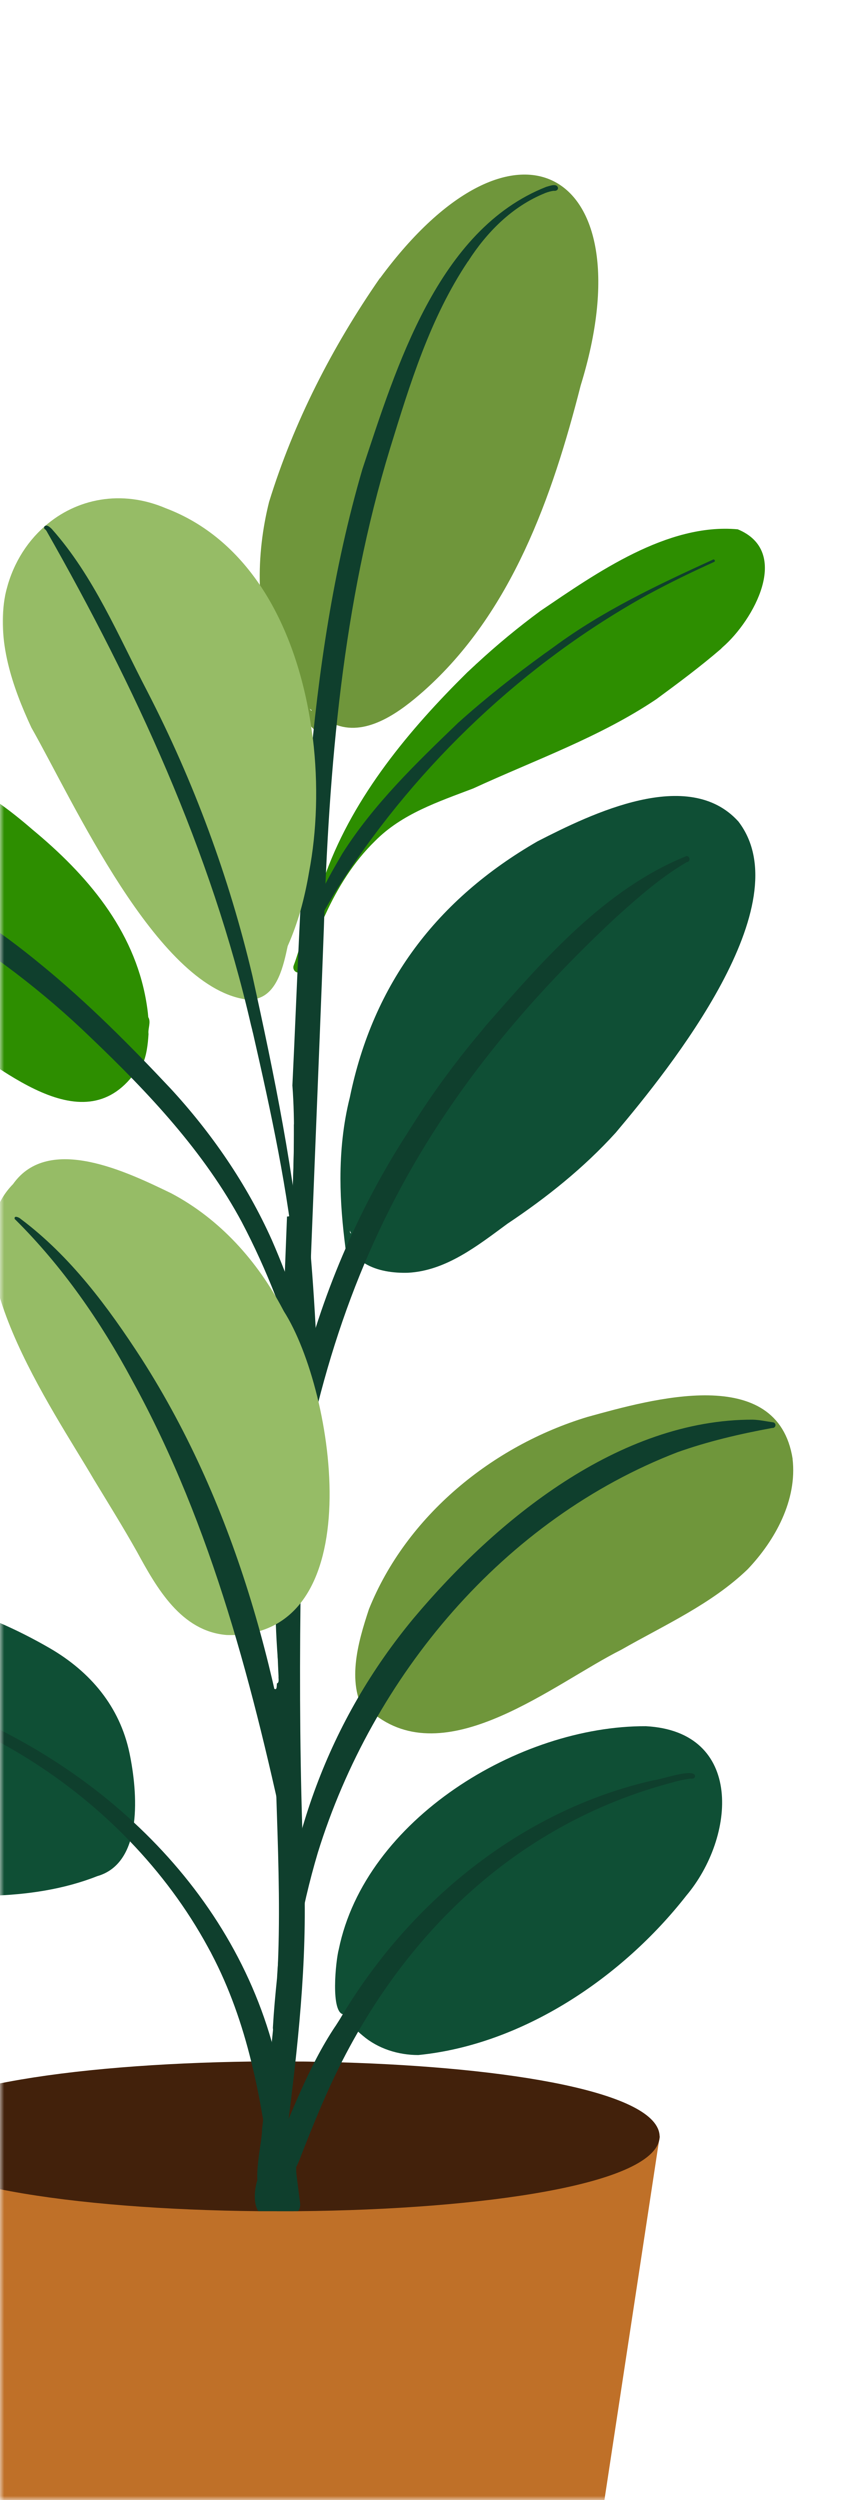
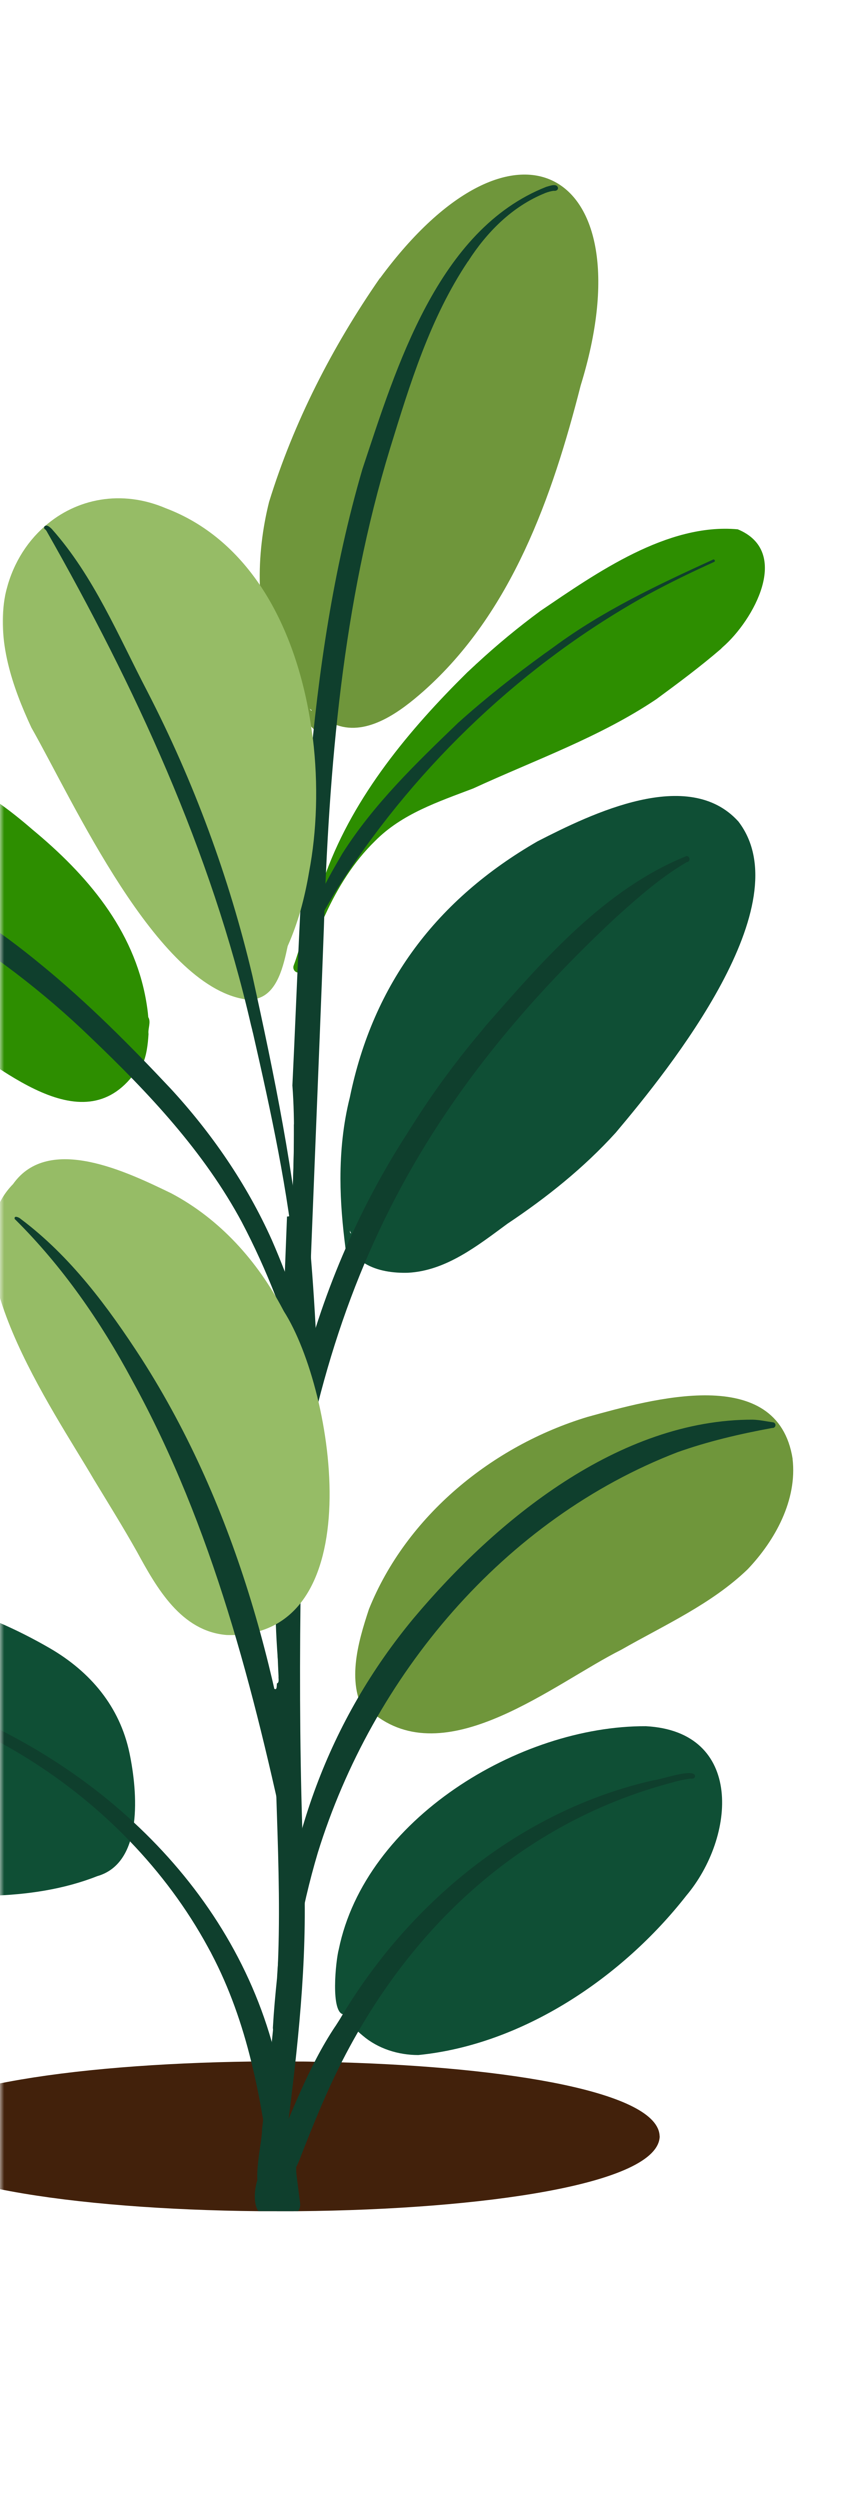
<svg xmlns="http://www.w3.org/2000/svg" width="103" height="298" viewBox="0 0 103 298" fill="none">
  <mask id="mask0_1656_6850" style="mask-type:alpha" maskUnits="userSpaceOnUse" x="0" y="0" width="103" height="298">
    <rect y="0.832" width="102.479" height="297.168" fill="#D9D9D9" />
  </mask>
  <g mask="url(#mask0_1656_6850)">
-     <path d="M65.426 341.615H1.356L-12.164 254.645H78.646L65.426 341.615Z" fill="#BF7028" />
    <path d="M78.646 254.644C78.516 260.394 57.426 263.374 35.596 263.574H34.986C34.326 263.574 33.666 263.574 33.016 263.574C32.276 263.574 31.526 263.574 30.796 263.574C8.986 263.364 -12.054 260.384 -12.164 254.644C-12.044 248.974 8.466 246.014 29.966 245.734C30.696 245.734 31.436 245.734 32.156 245.734C32.446 245.734 32.736 245.734 33.026 245.734C33.756 245.734 34.496 245.734 35.216 245.734C35.976 245.734 36.746 245.734 37.496 245.764C38.556 245.764 39.616 245.804 40.666 245.834C60.586 246.414 78.536 249.364 78.636 254.654L78.646 254.644Z" fill="#42210B" />
    <path d="M49.866 244.962C47.486 244.962 45.076 244.212 43.246 242.652C42.386 241.942 41.566 241.112 41.046 240.122C39.326 240.152 40.046 233.552 40.386 232.362C43.546 216.882 61.876 205.702 76.996 205.762C88.716 206.392 87.706 218.982 81.806 225.972C74.196 235.702 62.336 243.722 49.866 244.962Z" fill="#0F4F35" />
    <path d="M-1.184 225.995C-8.204 226.025 -14.814 222.775 -20.734 219.285C-20.854 219.215 -20.964 219.135 -21.084 219.065L-20.994 219.115C-21.064 219.075 -21.134 219.025 -21.204 218.985L-21.114 219.035C-21.254 218.945 -21.384 218.865 -21.524 218.775C-21.494 218.795 -21.464 218.815 -21.434 218.825C-21.514 218.775 -21.604 218.715 -21.684 218.665C-21.654 218.685 -21.624 218.705 -21.604 218.715C-21.664 218.675 -21.724 218.645 -21.784 218.605C-21.754 218.625 -21.724 218.645 -21.704 218.655C-21.724 218.645 -21.754 218.625 -21.784 218.605L-21.814 218.585L-21.854 218.555L-21.884 218.535C-24.484 216.835 -26.964 214.925 -29.134 212.695C-29.114 212.715 -29.104 212.735 -29.084 212.745C-38.704 203.055 -35.604 191.235 -21.564 189.615H-21.614C-21.554 189.615 -21.494 189.615 -21.424 189.605C-20.994 189.565 -20.564 189.515 -20.134 189.475H-20.224C-11.094 188.965 -1.914 191.915 5.936 196.465C10.776 199.275 14.276 203.425 15.436 208.955C16.406 213.575 17.116 222.045 11.606 223.635C11.636 223.625 11.676 223.605 11.706 223.595C7.616 225.225 3.206 225.855 -1.164 225.975L-1.184 225.995Z" fill="#0F4F35" />
    <path d="M88.026 97.923C82.086 91.353 70.546 96.973 64.086 100.283C52.096 107.193 44.496 117.193 41.706 130.803C40.906 133.983 40.586 137.233 40.586 140.483C40.586 143.283 40.836 146.083 41.196 148.853C41.196 148.873 41.196 148.883 41.196 148.903C41.256 149.613 41.306 150.323 41.316 151.043C41.316 151.233 41.496 151.373 41.676 151.373C42.346 151.203 41.896 149.793 41.966 149.233C42.376 149.793 42.886 150.233 43.476 150.593C44.986 151.513 46.896 151.763 48.646 151.713C53.186 151.473 56.966 148.463 60.486 145.873C65.166 142.753 69.606 139.203 73.396 135.023C79.916 127.293 95.596 107.793 88.026 97.923ZM41.856 147.033C41.856 147.033 41.776 146.983 41.736 146.953L41.706 146.683C41.756 146.803 41.806 146.913 41.856 147.023V147.033Z" fill="#0F4F35" />
    <path d="M94.495 173.914C92.715 162.474 77.665 166.794 70.015 168.904C58.675 172.344 48.455 180.694 43.985 191.804C42.665 195.794 41.165 200.894 43.805 204.634C44.015 205.044 44.705 204.924 44.775 204.464C53.555 211.104 66.095 200.644 74.055 196.654C79.215 193.704 84.815 191.214 89.135 187.054C92.415 183.604 95.055 178.794 94.485 173.904L94.495 173.914Z" fill="#6F963B" />
    <path d="M17.425 119.325C15.955 110.775 10.335 104.235 3.845 98.865C1.345 96.695 -1.855 94.245 -4.985 92.924C-12.325 89.855 -21.005 89.355 -28.435 92.294C-34.915 95.135 -38.935 101.575 -33.665 107.635C-26.625 115.585 -15.285 117.165 -6.735 122.885C-0.205 126.915 10.155 136.825 16.405 127.425C16.635 127.415 16.845 127.255 16.915 127.045C17.465 125.955 17.635 124.475 17.705 123.255C17.615 122.595 18.035 121.835 17.675 121.245C17.625 120.545 17.515 119.855 17.425 119.325Z" fill="#2D8E00" />
    <path d="M87.936 63.093C79.536 62.333 71.116 68.293 64.436 72.813C61.776 74.773 59.236 76.873 56.816 79.113C56.816 79.113 56.796 79.113 56.786 79.133L56.696 79.223C56.696 79.223 56.666 79.243 56.656 79.263C56.656 79.263 56.636 79.263 56.636 79.283C56.456 79.443 56.286 79.603 56.106 79.773C56.036 79.833 55.976 79.893 55.916 79.953C55.896 79.973 55.866 80.003 55.836 80.023C55.786 80.063 55.746 80.113 55.686 80.163C48.776 86.993 42.266 94.813 38.866 104.023C38.746 104.333 38.626 104.663 38.526 104.983C36.966 107.563 36.446 110.533 35.586 113.373C35.406 113.953 35.226 114.523 35.006 115.093C34.896 115.413 35.036 115.763 35.356 115.893C35.386 115.893 35.426 115.923 35.466 115.923C35.746 115.973 36.056 115.823 36.156 115.543C36.816 113.383 37.716 111.323 38.666 109.273C38.716 109.183 38.756 109.093 38.796 109.003C40.266 105.793 42.166 102.733 44.696 100.263C47.906 97.003 52.246 95.573 56.416 93.983C63.746 90.603 71.526 87.863 78.246 83.343C80.856 81.423 83.466 79.483 85.916 77.373L86.016 77.273C86.016 77.273 86.096 77.193 86.136 77.153C89.836 73.953 94.406 65.743 87.926 63.083L87.936 63.093Z" fill="#2D8E00" />
    <path d="M78.586 83.125L78.516 83.175C78.516 83.175 78.566 83.135 78.586 83.125Z" fill="#2D8E00" />
    <path d="M74.705 85.625C74.705 85.625 74.655 85.655 74.625 85.665C74.655 85.645 74.675 85.635 74.705 85.625Z" fill="#2D8E00" />
    <path d="M45.286 33.153C39.626 41.313 35.006 50.323 32.076 59.833C31.286 63.003 30.876 66.363 30.976 69.723C31.106 75.493 32.696 81.203 36.286 85.723C36.556 86.013 36.816 86.313 37.096 86.613L37.396 86.913C37.836 87.333 38.316 87.713 38.886 87.913C40.146 88.053 38.646 86.533 38.346 86.183C38.566 86.133 38.756 85.993 38.876 85.813C39.296 86.093 39.726 86.293 40.146 86.433C43.846 87.743 47.756 84.803 50.486 82.393C60.996 73.063 65.846 59.213 69.226 45.943C77.086 20.503 61.506 11.133 45.296 33.173L45.286 33.153ZM37.136 84.693C37.136 84.693 37.136 84.713 37.116 84.733C37.046 84.643 36.976 84.563 36.906 84.473C36.986 84.533 37.076 84.593 37.156 84.653C37.156 84.673 37.156 84.683 37.136 84.693Z" fill="#6F963B" />
    <path d="M31.865 261.764C29.575 261.574 31.285 255.514 31.235 253.844C31.775 249.344 32.275 244.844 32.705 240.344C33.985 227.364 32.615 214.314 32.695 201.294C33.055 201.544 32.975 200.864 33.015 200.664C33.325 200.554 33.175 200.084 33.205 199.824C33.025 196.234 32.975 192.654 32.915 189.064C32.785 180.224 33.315 171.374 33.545 162.534V162.564C33.755 156.714 33.985 150.854 34.215 145.004C35.075 145.114 34.705 143.404 34.855 142.844C35.015 138.354 35.195 133.844 34.855 129.364V129.404C36.055 104.804 36.255 79.734 43.205 55.914C47.235 43.804 52.175 27.374 65.115 22.274C65.535 22.164 66.395 21.804 66.525 22.404C66.525 22.674 66.255 22.784 66.025 22.744C65.655 22.784 65.295 22.894 64.955 23.024C64.955 23.024 64.935 23.024 64.925 23.034H64.945C61.065 24.604 58.015 27.684 55.795 31.164V31.144C51.265 37.914 48.875 45.754 46.495 53.474C40.835 71.994 39.205 91.444 38.605 110.724C37.995 127.354 37.265 143.974 36.665 160.594V160.384C35.865 180.814 35.385 201.264 36.165 221.704C36.755 231.994 35.715 242.244 34.425 252.434C34.035 255.214 33.885 258.044 33.225 260.784C33.085 261.394 32.475 261.814 31.855 261.744L31.865 261.764Z" fill="#0F3F2D" />
    <path d="M32.475 259.722C31.725 259.202 31.745 258.152 32.315 257.502C32.285 257.552 32.245 257.612 32.215 257.662C34.675 252.212 36.655 246.492 40.005 241.482C39.975 241.532 39.945 241.582 39.915 241.632C40.075 241.382 40.235 241.132 40.395 240.882C40.395 240.882 40.455 240.782 40.485 240.732L40.455 240.792C48.595 226.912 62.065 215.772 77.935 212.202C78.845 212.132 82.785 210.692 82.865 211.722C82.825 212.002 82.555 212.052 82.325 212.012C82.345 212.012 82.355 212.012 82.375 212.012C82.285 212.012 82.205 212.012 82.115 212.032H82.165C81.555 212.102 80.955 212.262 80.355 212.402H80.405C61.245 217.382 47.305 231.192 39.235 248.912L39.255 248.872L39.175 249.042L39.195 249.002C38.105 251.402 37.115 253.842 36.145 256.302C35.565 257.772 34.635 260.902 32.515 259.732L32.475 259.722Z" fill="#0F3F2D" />
    <path d="M34.986 263.565C34.326 263.565 33.666 263.565 33.016 263.565C32.276 263.565 31.526 263.565 30.796 263.565C30.166 262.605 30.346 260.925 30.686 259.835C30.736 259.665 30.796 259.525 30.846 259.395C31.096 258.355 31.046 256.715 31.896 256.015C32.116 255.815 32.396 255.705 32.756 255.675C32.866 255.145 33.156 254.835 33.506 254.705C33.716 254.625 33.946 254.605 34.166 254.645C34.406 254.685 34.616 254.795 34.806 254.945C35.156 255.235 35.376 255.685 35.286 256.265C35.246 256.715 35.286 257.425 35.306 258.245V258.555C35.366 260.185 35.406 262.175 34.996 263.575L34.986 263.565Z" fill="#0F3F2D" />
    <path d="M35.595 263.565H34.985C34.325 263.565 33.665 263.565 33.015 263.565C32.915 263.395 32.835 263.225 32.815 263.035C32.755 262.555 32.695 262.065 32.635 261.575C32.555 260.935 32.475 260.285 32.385 259.645C32.305 259.005 32.215 258.365 32.125 257.725C32.045 257.145 31.965 256.575 31.875 256.005C31.705 254.885 31.545 253.765 31.355 252.635C31.355 252.525 31.325 252.415 31.305 252.315C30.935 250.105 30.485 247.895 29.945 245.725C28.855 241.285 27.345 236.955 25.225 232.915C25.205 232.885 25.195 232.855 25.175 232.815C25.155 232.765 25.125 232.715 25.095 232.665C24.995 232.475 24.885 232.295 24.785 232.095C22.275 227.475 19.105 223.235 15.455 219.445C8.295 212.015 -0.775 206.345 -10.515 203.135C-17.695 200.835 -25.165 199.395 -32.705 199.185C-33.835 198.455 -29.105 198.655 -28.555 198.665C-12.395 199.315 3.955 206.105 15.925 217.205C23.595 224.305 29.465 233.155 32.375 243.315C32.605 244.105 32.805 244.895 32.995 245.695C33.105 246.135 33.205 246.585 33.305 247.035C33.715 248.865 34.075 250.705 34.375 252.545C34.375 252.545 34.375 252.575 34.375 252.585C34.505 253.365 34.635 254.135 34.755 254.915C34.915 256.025 35.065 257.145 35.225 258.275C35.225 258.355 35.245 258.445 35.255 258.535C35.435 259.865 35.595 261.205 35.765 262.535C35.835 262.905 35.745 263.265 35.545 263.555L35.595 263.565Z" fill="#0F3F2D" />
    <path d="M33.294 242.573C32.834 242.533 32.494 242.093 32.534 241.643C32.644 239.693 32.825 237.743 33.025 235.793C33.934 219.813 39.094 205.163 49.394 192.793L49.354 192.843C59.174 181.153 73.834 169.153 89.824 169.223C89.794 169.223 89.764 169.223 89.724 169.223C90.524 169.243 91.314 169.423 92.104 169.533C92.304 169.533 92.474 169.703 92.444 169.913C92.424 170.103 92.244 170.243 92.054 170.213C88.204 170.923 84.374 171.813 80.684 173.133L80.844 173.073C60.035 181.063 44.404 199.793 37.885 220.853C35.864 227.663 34.644 234.733 34.224 241.823C34.194 242.283 33.734 242.623 33.294 242.583V242.573Z" fill="#0F3F2D" />
    <path d="M33.105 197.583C31.465 175.653 36.575 153.683 48.525 135.133L48.435 135.273C48.765 134.743 49.095 134.223 49.435 133.703V133.723C49.435 133.723 49.475 133.633 49.505 133.593C49.475 133.643 49.445 133.683 49.415 133.733C51.655 130.203 54.135 126.833 56.795 123.613L56.765 123.653C56.765 123.653 56.845 123.563 56.885 123.513C56.885 123.513 56.955 123.433 56.985 123.393L57.455 122.823V122.843C57.455 122.843 57.505 122.773 57.525 122.733C57.525 122.733 57.615 122.633 57.655 122.583L57.635 122.603C57.735 122.483 57.835 122.363 57.935 122.233C64.755 114.463 72.045 105.993 81.835 102.043C82.285 102.023 82.335 102.743 81.875 102.763C78.825 104.543 76.145 106.903 73.535 109.253C73.555 109.233 73.575 109.213 73.595 109.193C45.535 135.313 36.265 160.533 33.115 197.773C33.115 197.703 33.115 197.643 33.105 197.573V197.583Z" fill="#0F3F2D" />
    <path d="M36.526 161.473C36.316 155.343 35.686 149.233 34.836 143.153C34.986 140.093 35.046 137.023 35.036 133.953C36.466 141.833 37.166 149.813 37.606 157.793C37.676 159.003 37.736 160.213 37.776 161.423C37.786 161.763 37.506 162.053 37.166 162.063C36.826 162.073 36.536 161.793 36.526 161.453V161.473Z" fill="#0F3F2D" />
    <path d="M30.315 119.915C30.225 117.065 30.145 114.225 30.045 111.375C30.245 112.135 30.445 112.895 30.635 113.665C30.615 114.165 30.585 114.675 30.575 115.175V115.125C30.575 115.125 30.575 115.155 30.575 115.175V115.155C30.535 116.365 30.485 117.575 30.445 118.785V118.925V118.955V118.995C30.445 118.995 30.445 118.995 30.445 118.985V119.005V119.025C30.425 119.425 30.415 119.825 30.395 120.225L30.325 119.925L30.315 119.915Z" fill="#0F3F2D" />
    <path d="M29.215 115.553C28.995 114.703 28.765 113.853 28.535 113.003C28.675 111.153 28.825 109.313 28.995 107.473C29.055 107.703 29.125 107.933 29.185 108.173C29.275 110.823 29.325 113.483 29.365 116.133C29.315 115.943 29.265 115.743 29.215 115.553Z" fill="#0F3F2D" />
    <path d="M27.456 109.205C26.956 107.495 26.446 105.795 25.916 104.095C25.916 103.635 25.746 100.015 24.946 101.085C24.666 100.225 24.376 99.375 24.086 98.525C24.196 96.605 24.306 94.695 24.486 92.785C25.966 97.075 27.316 101.415 28.536 105.785C28.346 107.615 28.206 109.445 28.056 111.275C27.856 110.585 27.666 109.905 27.466 109.215L27.456 109.205Z" fill="#0F3F2D" />
    <path d="M23.555 97.045C20.265 87.605 16.195 78.355 10.605 70.035C9.025 67.785 7.495 65.445 5.595 63.455C5.145 63.005 5.945 62.385 6.265 62.945C15.115 70.585 20.585 81.215 24.255 92.155C24.055 94.025 23.935 95.905 23.815 97.785C23.725 97.545 23.645 97.295 23.555 97.055V97.045Z" fill="#0F3F2D" />
    <path d="M36.005 163.675C34.145 157.475 31.835 151.385 28.815 145.655L28.865 145.745C24.345 137.305 17.725 130.275 10.845 123.705C-0.565 112.655 -14.495 104.575 -29.325 99.055C-29.585 99.055 -29.705 98.655 -29.435 98.535C-23.435 99.385 -17.565 101.445 -12.075 104.035H-12.085C-5.905 106.955 -0.185 110.765 5.065 115.125C5.025 115.085 4.975 115.055 4.935 115.015C10.455 119.535 15.495 124.595 20.375 129.795C20.335 129.755 20.305 129.715 20.265 129.675C25.215 135.035 29.415 141.135 32.405 147.805C34.575 152.775 36.265 157.935 37.835 163.115C38.205 164.285 36.365 164.875 36.005 163.675Z" fill="#0F3F2D" />
    <path d="M36.725 110.672C37.485 107.512 39.135 104.612 40.765 101.832L40.735 101.872L40.785 101.792C44.535 95.852 49.655 90.932 54.695 86.082L54.635 86.142C57.915 83.192 61.395 80.462 64.965 77.872C64.965 77.872 65.035 77.832 65.065 77.802L65.045 77.822C65.365 77.592 65.695 77.352 66.015 77.122C71.845 72.812 78.425 69.702 85.005 66.702C85.185 66.622 85.315 66.902 85.135 66.982C82.475 68.182 79.845 69.462 77.275 70.852C62.565 78.992 49.945 90.962 40.785 105.032L40.365 105.692L40.405 105.632C39.355 107.292 38.425 109.012 37.435 110.702C37.375 111.102 36.735 111.062 36.735 110.652L36.725 110.672Z" fill="#0F3F2D" />
    <path d="M37.286 87.983C37.226 87.533 37.166 87.063 37.096 86.613C36.196 80.533 34.236 74.543 30.976 69.723C28.206 65.643 24.516 62.383 19.766 60.583C14.476 58.323 9.106 59.423 5.346 62.723C3.046 64.733 1.346 67.543 0.626 70.913C-0.424 76.343 1.466 81.833 3.736 86.723C8.786 95.623 18.596 117.433 29.196 119.113C29.256 119.113 29.326 119.133 29.386 119.143C29.706 119.163 30.006 119.143 30.286 119.113L30.436 119.083C30.526 119.063 30.616 119.043 30.706 119.013C33.106 118.323 33.806 115.063 34.296 112.773C34.906 111.403 35.406 109.993 35.826 108.553C36.246 107.033 36.586 105.493 36.846 103.943C37.766 99.123 37.966 93.543 37.296 87.993L37.286 87.983Z" fill="#96BC66" />
    <path d="M27.044 194.895C21.584 194.465 18.674 189.275 16.325 184.965C14.684 182.045 12.915 179.205 11.175 176.335C6.444 168.215 -6.666 149.525 1.554 141.145C5.804 135.125 15.204 139.725 20.404 142.235C26.215 145.305 30.695 150.315 33.734 156.105C33.785 156.205 33.834 156.295 33.895 156.395L33.834 156.295C39.965 165.885 44.465 195.375 27.064 194.895H27.044Z" fill="#96BC66" />
    <path d="M34.415 220.844C30.285 201.494 25.365 182.004 15.765 164.554L15.805 164.624L15.735 164.494C11.995 157.524 7.445 150.954 1.815 145.364L1.845 145.384C1.845 145.384 1.775 145.344 1.755 145.314C1.625 144.824 2.285 145.114 2.465 145.294C8.395 149.734 12.885 155.804 16.875 161.964C28.345 179.884 33.745 200.904 36.155 221.854C35.785 222.674 35.395 223.484 35.025 224.294C34.835 223.144 34.635 221.994 34.405 220.844H34.415Z" fill="#0F3F2D" />
    <path d="M35.615 155.714C35.525 154.314 35.415 152.924 35.275 151.524V151.564C34.355 141.974 32.305 132.554 30.165 123.174L30.145 123.094V123.114L30.115 122.964V122.994C30.085 122.844 30.055 122.694 30.015 122.554C30.015 122.584 30.025 122.614 30.035 122.644C30.005 122.524 29.975 122.404 29.945 122.274V122.294C25.165 101.414 16.085 81.824 5.535 63.274L5.555 63.304C5.515 63.244 5.465 63.184 5.415 63.124C5.255 63.064 5.195 62.844 5.325 62.724C5.605 62.494 5.945 62.844 6.155 63.034C11.165 68.654 14.105 75.794 17.555 82.404C23.095 93.144 27.305 104.534 30.085 116.294C32.685 128.094 35.135 139.994 36.185 152.044C36.285 153.254 36.385 154.474 36.465 155.684C36.485 155.924 36.275 156.124 36.045 156.134C35.805 156.134 35.615 155.954 35.595 155.714H35.615Z" fill="#0F3F2D" />
  </g>
</svg>